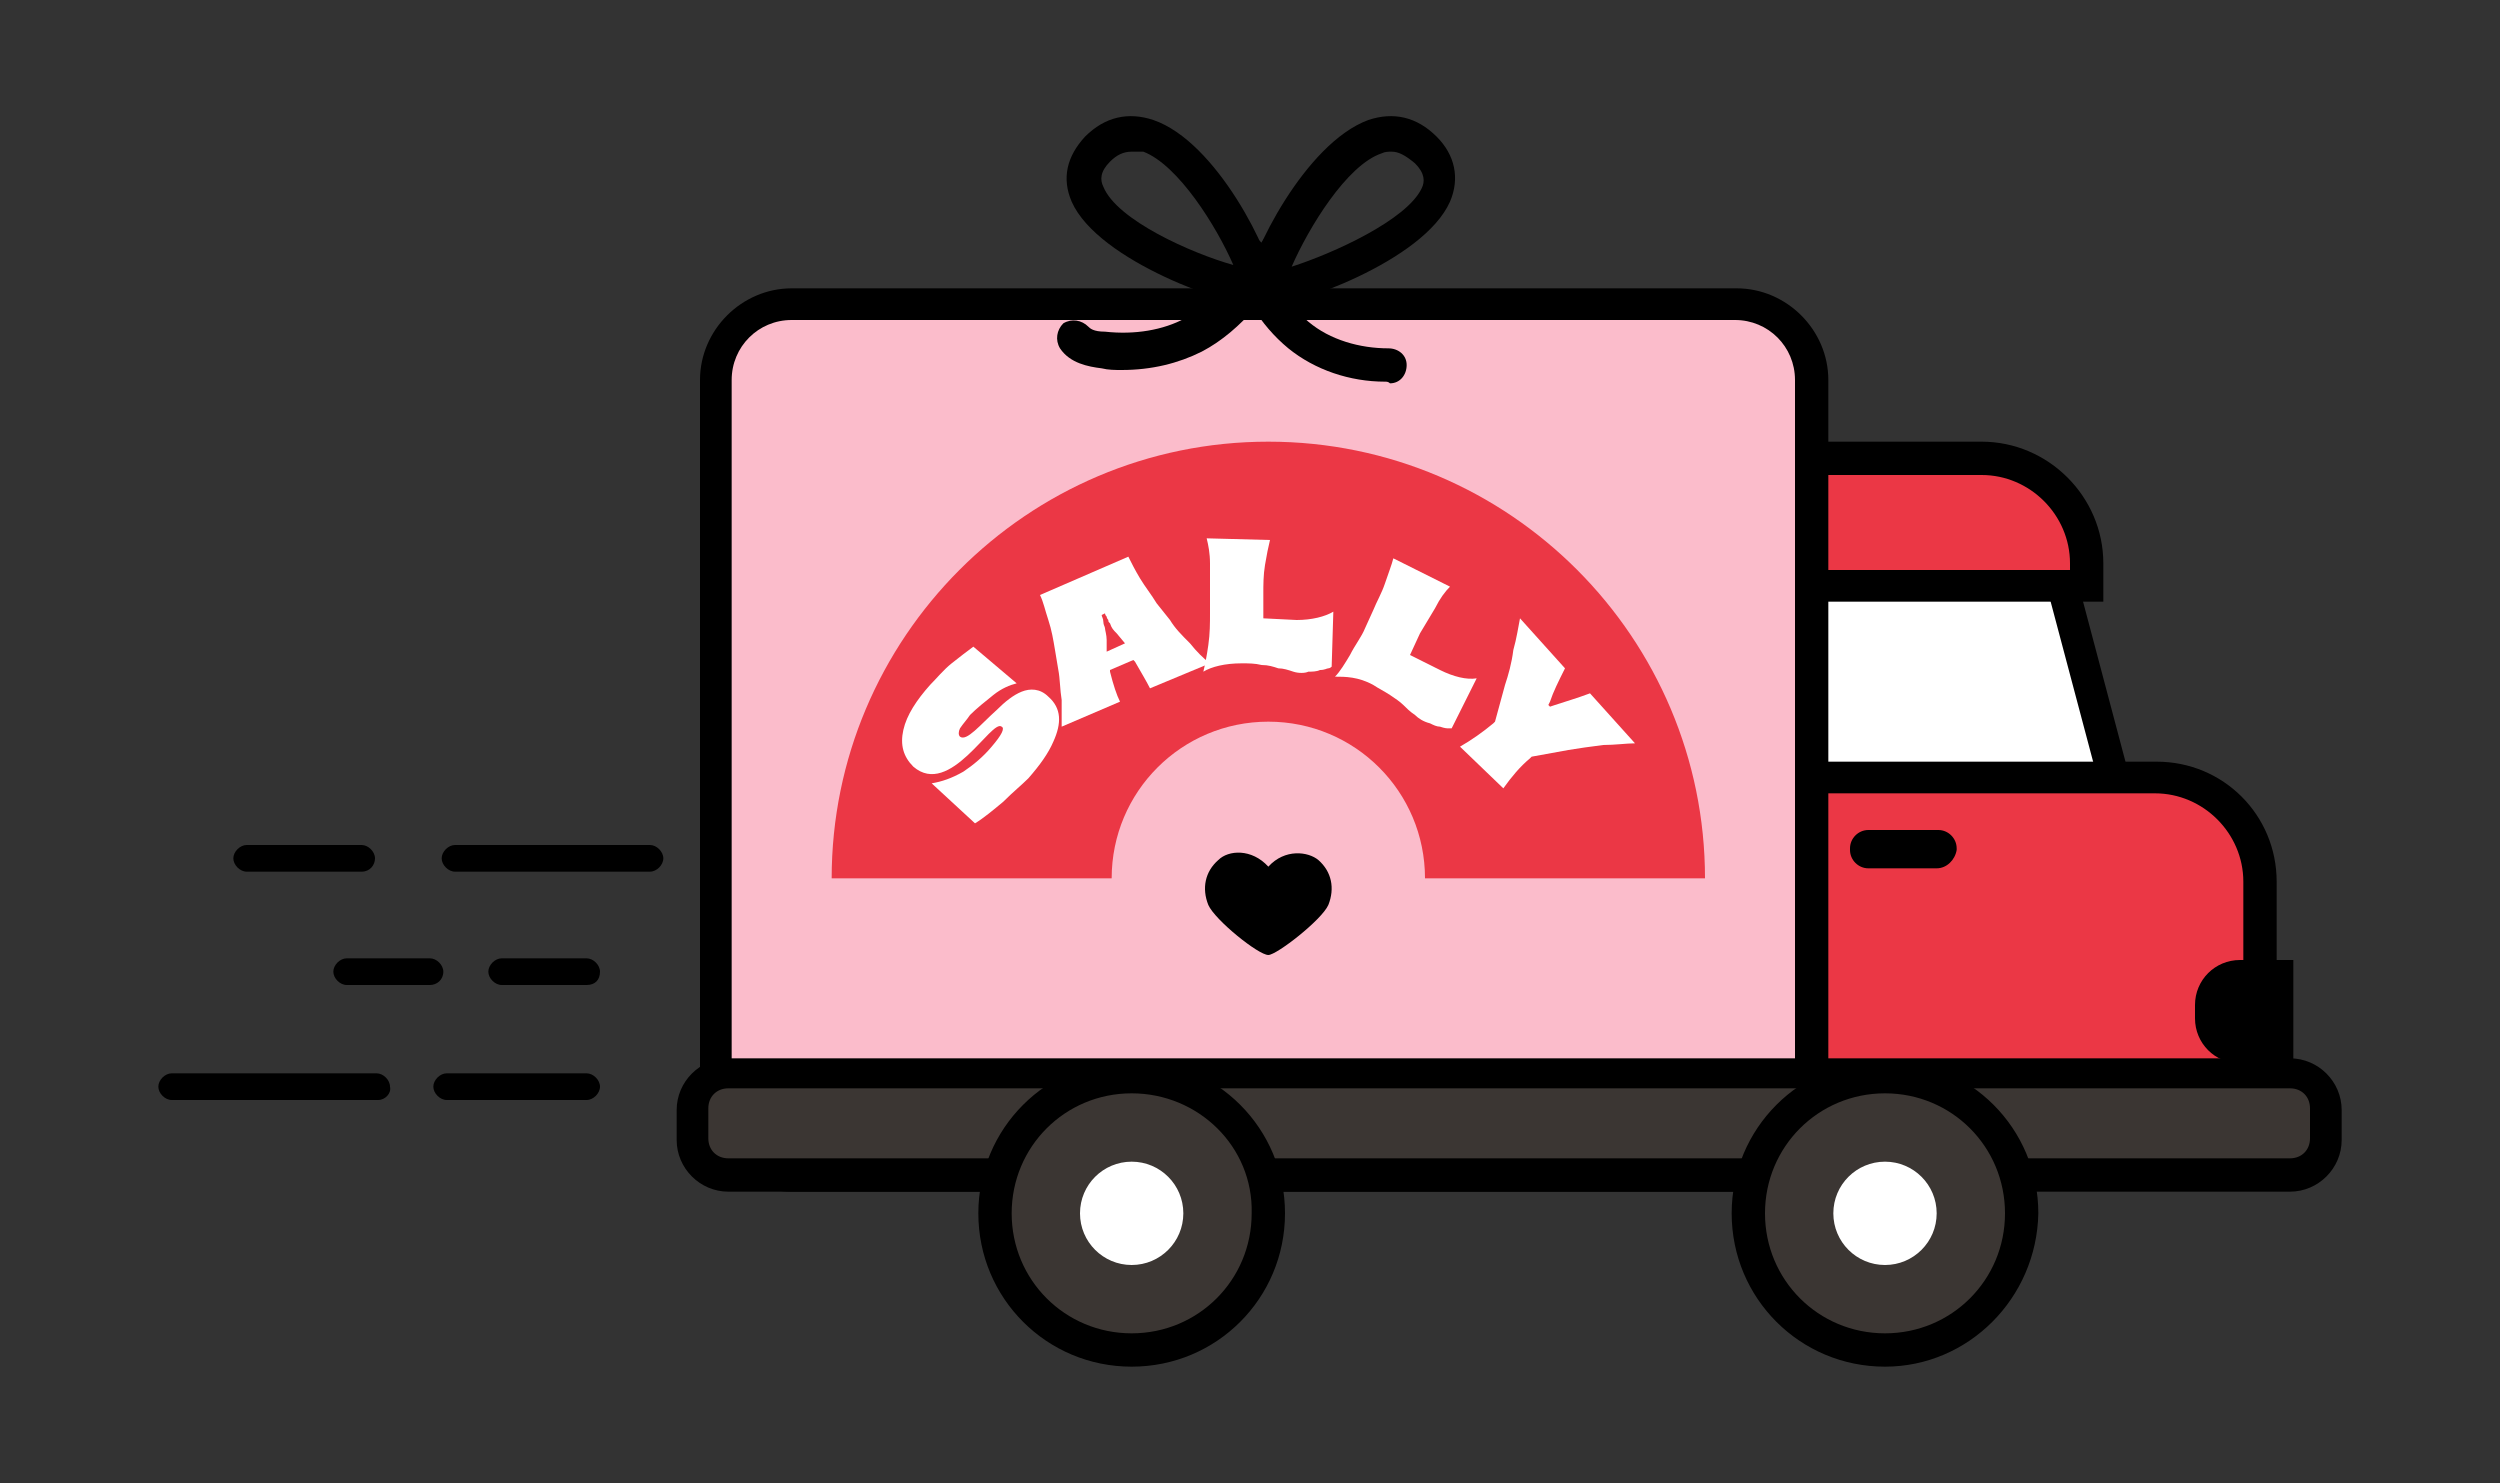
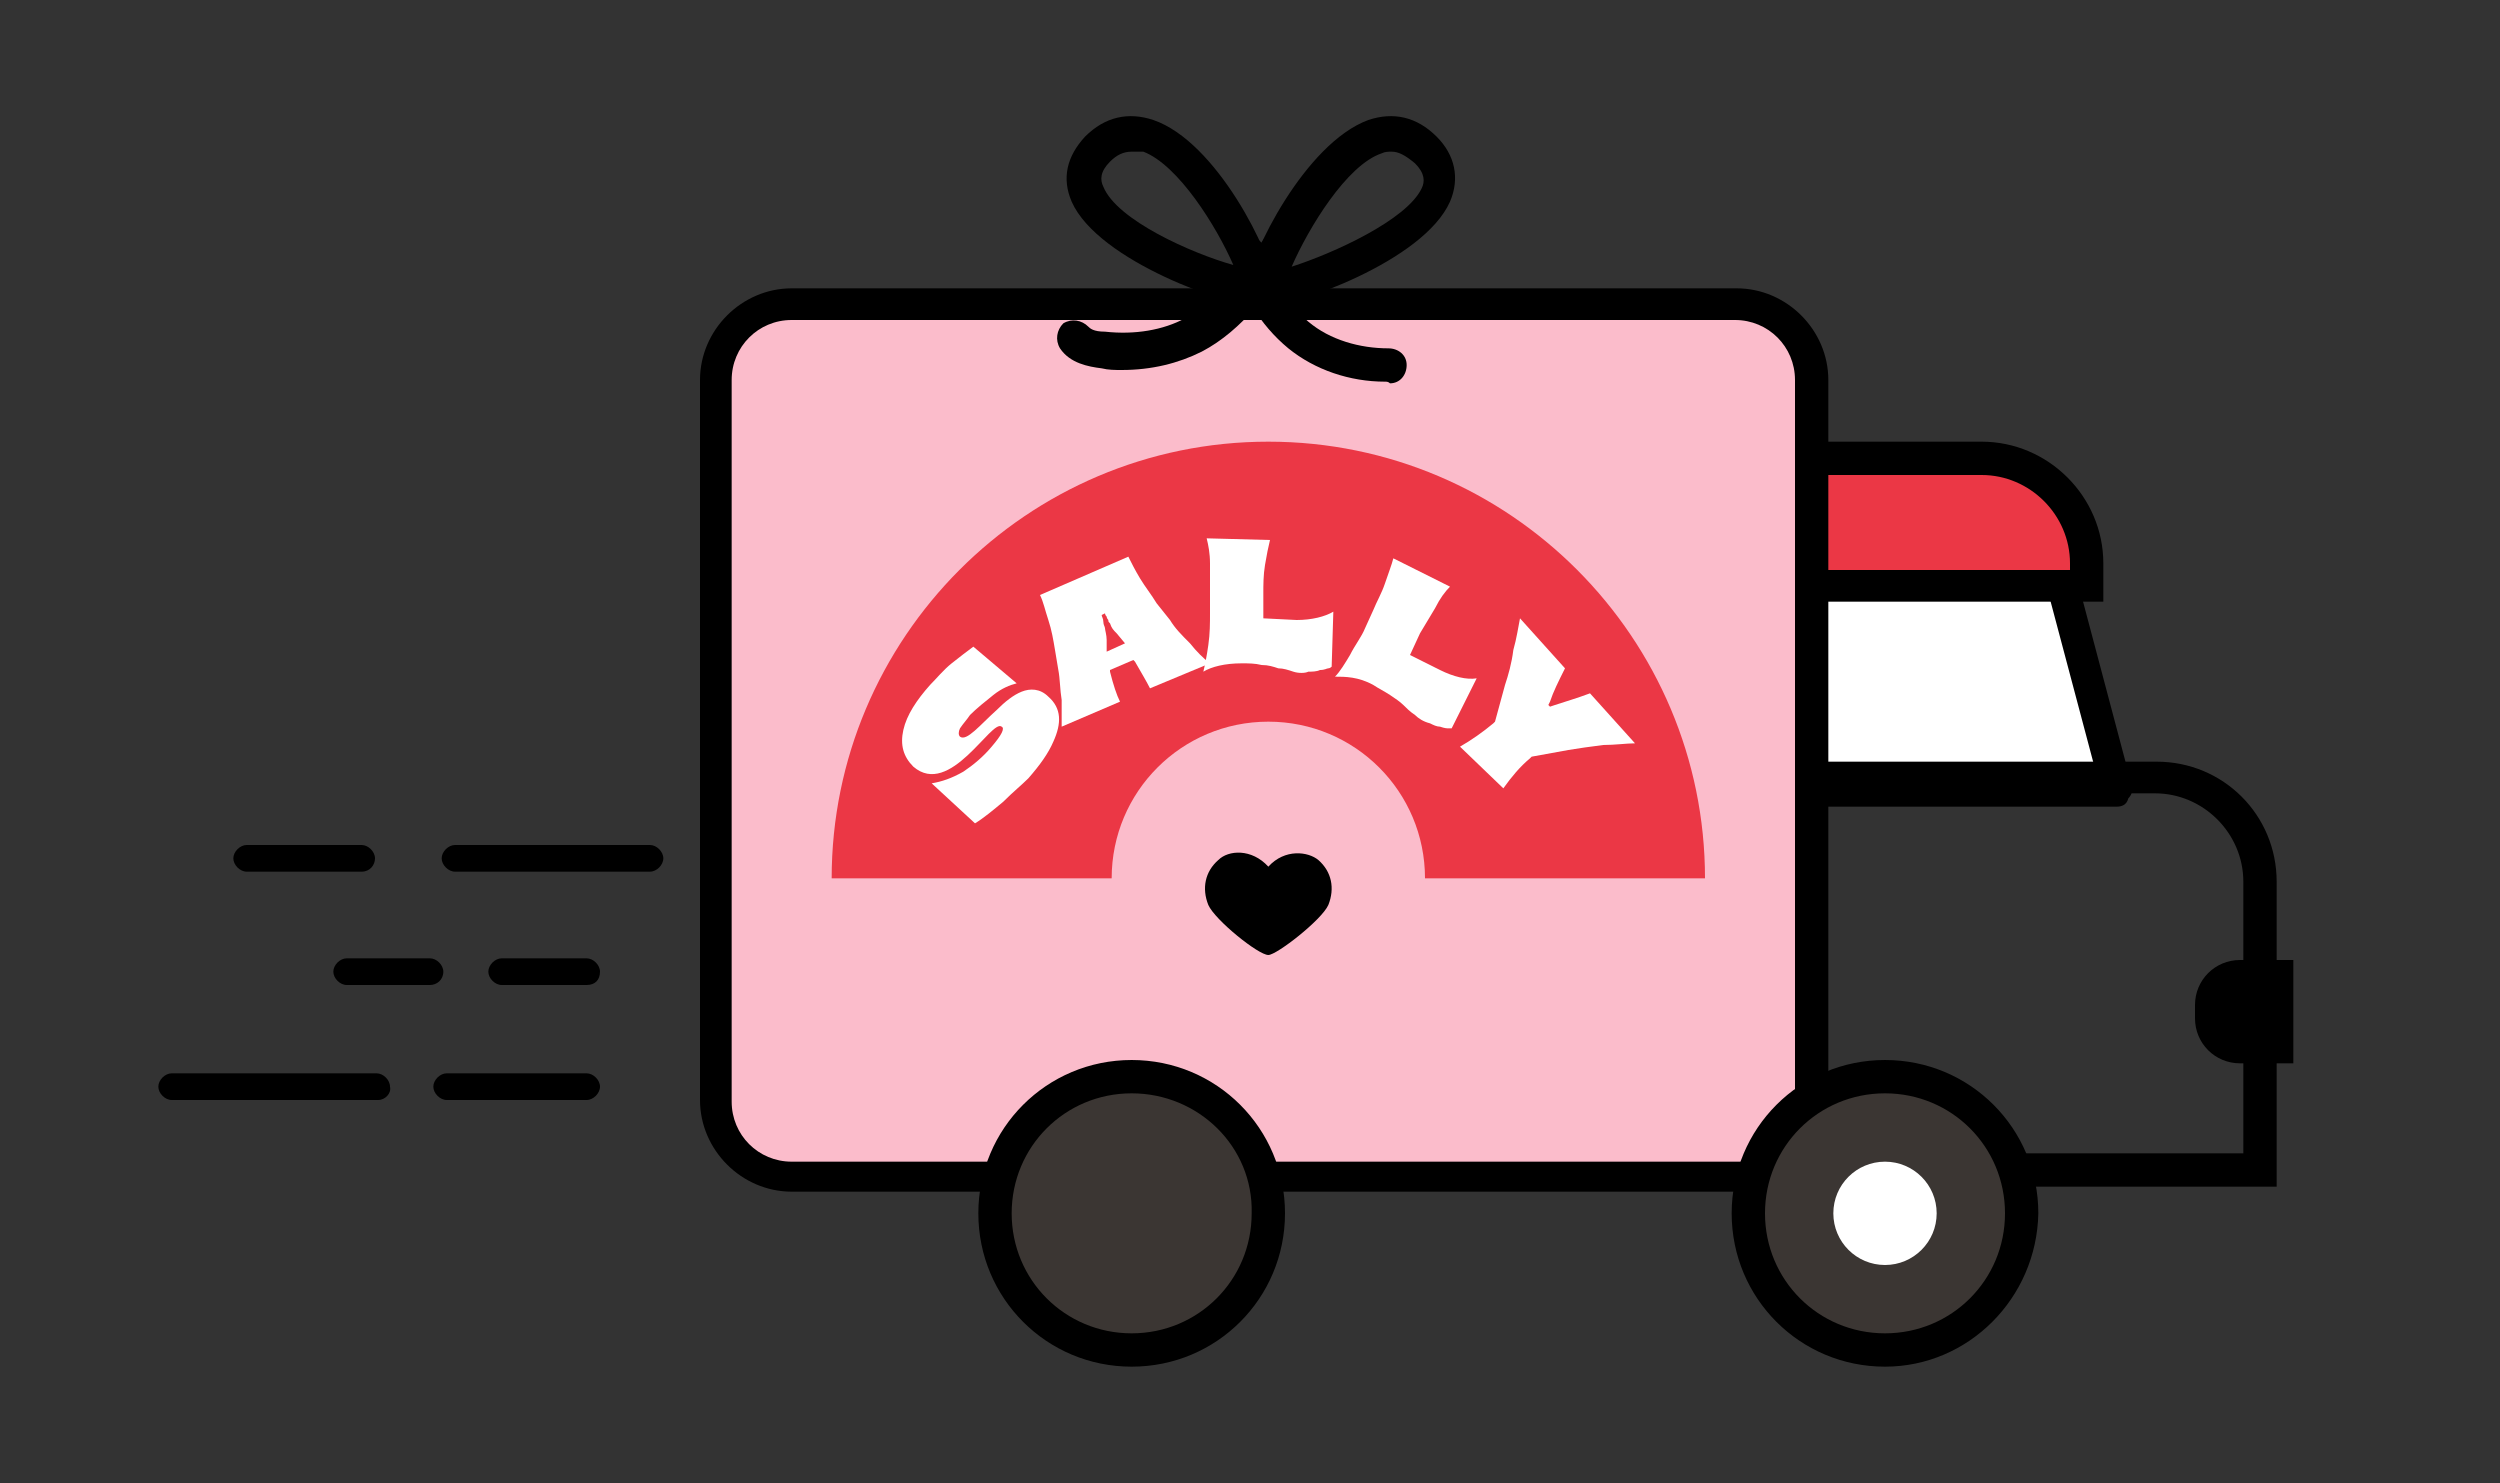
<svg xmlns="http://www.w3.org/2000/svg" version="1.1" id="Layer_1" x="0px" y="0px" viewBox="0 0 150 89" style="enable-background:new 0 0 150 89;" xml:space="preserve">
  <rect x="0" y="0" width="150" height="89" fill="#333333" stroke="none" />
  <style type="text/css">
	.st0{fill:#FFFFFF;}
	.st1{fill:#EB3745;}
	.st2{fill:#FBBCCB;}
	.st3{fill:#3B3633;}
</style>
  <g>
    <g>
      <g>
        <g>
          <g>
            <polygon class="st0" points="127,47.5 106.3,47.5 106.3,34.2 123.5,34.2      " />
            <path d="M127,48.4h-20.7c-0.5,0-1-0.4-1-1V34.2c0-0.5,0.4-1,1-1h17.2c0.4,0,0.8,0.3,0.9,0.7l3.5,13.2c0.1,0.3,0,0.6-0.2,0.8       C127.6,48.3,127.3,48.4,127,48.4z M107.3,46.5h18.5l-3-11.3h-15.4L107.3,46.5L107.3,46.5z" />
          </g>
          <g>
            <path class="st1" d="M125.2,35.1h-18.9v-7.7h12.5c3.5,0,6.3,2.8,6.3,6.3v1.4H125.2z" />
            <path d="M126.2,36.1h-20.8v-9.6h13.5c4,0,7.3,3.3,7.3,7.3V36.1z M107.3,34.2h16.9v-0.4c0-2.9-2.4-5.3-5.3-5.3h-11.6       C107.3,28.5,107.3,34.2,107.3,34.2z" />
          </g>
        </g>
      </g>
      <g>
-         <path class="st1" d="M135.6,70.2h-29.2V46.6h22.9c3.5,0,6.2,2.8,6.2,6.2v17.4H135.6z" />
        <path d="M136.6,71.2h-31.1V45.7h23.9c4,0,7.2,3.2,7.2,7.2V71.2z M107.4,69.2h27.2V52.9c0-2.9-2.4-5.3-5.3-5.3h-21.9     C107.4,47.6,107.4,69.2,107.4,69.2z" />
      </g>
      <path d="M137.6,63.8h-3.2c-1.5,0-2.7-1.2-2.7-2.7v-0.8c0-1.5,1.2-2.7,2.7-2.7h3.2V63.8z" />
-       <path d="M116.2,52.1h-4.1c-0.6,0-1.1-0.5-1.1-1.1v-0.1c0-0.6,0.5-1.1,1.1-1.1h4.2c0.6,0,1.1,0.5,1.1,1.1V51    C117.3,51.6,116.8,52.1,116.2,52.1z" />
    </g>
    <g>
      <path class="st2" d="M108.7,70.5H47.5c-2.5,0-4.5-2-4.5-4.5V22.8c0-2.5,2-4.5,4.5-4.5h56.7c2.5,0,4.5,2,4.5,4.5    C108.7,22.8,108.7,70.5,108.7,70.5z" />
      <path d="M109.7,71.5H47.5c-3,0-5.5-2.5-5.5-5.5V22.8c0-3,2.5-5.5,5.5-5.5h56.7c3,0,5.5,2.5,5.5,5.5    C109.7,22.8,109.7,71.5,109.7,71.5z M47.5,19.2c-2,0-3.6,1.6-3.6,3.6v43.3c0,2,1.6,3.6,3.6,3.6h60.2V22.8c0-2-1.6-3.6-3.6-3.6    H47.5z" />
    </g>
    <g>
-       <path class="st3" d="M137.4,70.5H43.7c-1.2,0-2.2-1-2.2-2.2v-1.8c0-1.2,1-2.2,2.2-2.2h93.7c1.2,0,2.2,1,2.2,2.2v1.8    C139.5,69.6,138.6,70.5,137.4,70.5z" />
-       <path d="M137.4,71.5H43.7c-1.7,0-3.1-1.4-3.1-3.1v-1.8c0-1.7,1.4-3.1,3.1-3.1h93.7c1.7,0,3.1,1.4,3.1,3.1v1.8    C140.5,70.1,139.1,71.5,137.4,71.5z M43.7,65.3c-0.7,0-1.2,0.5-1.2,1.2v1.8c0,0.7,0.5,1.2,1.2,1.2h93.7c0.7,0,1.2-0.5,1.2-1.2    v-1.8c0-0.7-0.5-1.2-1.2-1.2H43.7z" />
-     </g>
+       </g>
    <g>
      <g>
        <g>
          <circle class="st3" cx="67.9" cy="72.8" r="8.2" />
          <path d="M67.9,82c-5.1,0-9.2-4.1-9.2-9.2s4.1-9.2,9.2-9.2c5.1,0,9.2,4.1,9.2,9.2S73,82,67.9,82z M67.9,65.6      c-4,0-7.2,3.2-7.2,7.2s3.2,7.2,7.2,7.2s7.2-3.2,7.2-7.2C75.2,68.8,71.9,65.6,67.9,65.6z" />
        </g>
-         <circle class="st0" cx="67.9" cy="72.8" r="3.1" />
      </g>
      <g>
        <g>
          <circle class="st3" cx="113.1" cy="72.8" r="8.2" />
          <path d="M113.1,82c-5.1,0-9.2-4.1-9.2-9.2s4.1-9.2,9.2-9.2c5.1,0,9.2,4.1,9.2,9.2C122.2,77.9,118.1,82,113.1,82z M113.1,65.6      c-4,0-7.2,3.2-7.2,7.2s3.2,7.2,7.2,7.2s7.2-3.2,7.2-7.2S117.1,65.6,113.1,65.6z" />
        </g>
        <circle class="st0" cx="113.1" cy="72.8" r="3.1" />
      </g>
    </g>
    <g>
      <g>
        <path d="M75.5,18.4c-1.7,0-9.6-2.7-11.2-6.3c-0.6-1.4-0.3-2.7,0.8-3.9l0,0c1.2-1.2,2.6-1.5,4.1-1c3.8,1.3,7.1,8,7.3,10l0.1,1.1     L75.5,18.4L75.5,18.4z M67.9,9.1c-0.5,0-0.9,0.2-1.3,0.6l0,0c-0.6,0.6-0.6,1.1-0.4,1.5c0.8,2,5.3,4,7.8,4.7c-1-2.3-3.3-6-5.4-6.8     C68.3,9.1,68.1,9.1,67.9,9.1z M65.9,9L65.9,9L65.9,9z" />
        <path d="M75.9,18.4C75.9,18.4,75.8,18.4,75.9,18.4l-1.2-0.1l0.1-1.1c0.2-1.9,3.5-8.6,7.3-10c1.5-0.5,2.9-0.2,4.1,1l0,0l0,0     c1.1,1.1,1.4,2.5,0.8,3.9C85.4,15.7,77.6,18.4,75.9,18.4z M83.5,9.1c-0.2,0-0.4,0-0.6,0.1c-2.1,0.7-4.4,4.5-5.4,6.8     c2.5-0.8,6.9-2.8,7.8-4.7c0.2-0.4,0.2-0.9-0.4-1.5l0,0C84.3,9.3,83.9,9.1,83.5,9.1z" />
      </g>
      <path d="M67.3,22.2c-0.4,0-0.8,0-1.2-0.1c-0.8-0.1-1.9-0.3-2.5-1.2c-0.3-0.5-0.2-1.1,0.2-1.5c0.5-0.3,1.1-0.2,1.5,0.2    c0.1,0.1,0.3,0.3,1,0.3c1.8,0.2,3.5-0.1,4.8-0.8c2.1-1.1,3.6-3.1,4.9-5c0.3-0.5,1-0.6,1.5-0.2c0.5,0.3,0.6,1,0.2,1.5    c-1.4,1.9-3.1,4.4-5.6,5.7C70.7,21.8,69.1,22.2,67.3,22.2z" />
      <path d="M83.1,22.9c-2.1,0-4.2-0.7-5.8-2c-1.7-1.4-2.9-3.4-3.4-5.5c-0.1-0.6,0.3-1.1,0.8-1.2c0.6-0.1,1.1,0.3,1.2,0.8    c0.3,1.7,1.3,3.2,2.6,4.3s3.1,1.6,4.8,1.6c0.6,0,1.1,0.4,1.1,1S84,23,83.4,23C83.3,22.9,83.2,22.9,83.1,22.9z" />
    </g>
    <g>
      <g>
        <g>
          <path class="st1" d="M76.1,26.5c-14.5,0-26.2,11.8-26.2,26.2h16.8c0-5.2,4.2-9.4,9.4-9.4c5.2,0,9.4,4.2,9.4,9.4h16.8      C102.3,38.3,90.6,26.5,76.1,26.5z" />
        </g>
      </g>
      <g>
        <path class="st0" d="M60.2,48.1c-0.6,0.5-1.2,1-1.7,1.3L55.9,47c0.6-0.1,1.2-0.3,1.9-0.7c0.6-0.4,1.2-0.9,1.7-1.5     c0.6-0.7,0.8-1.1,0.6-1.2c-0.6-0.5-3.1,4.3-5.3,2.4c-0.6-0.6-0.8-1.3-0.6-2.2c0.2-0.9,0.8-1.8,1.6-2.7c0.4-0.4,0.8-0.9,1.3-1.3     c0.5-0.4,0.9-0.7,1.3-1L61,41c-0.4,0.1-0.9,0.3-1.4,0.7s-1,0.8-1.4,1.2c-0.2,0.3-0.4,0.5-0.6,0.8c-0.1,0.2-0.1,0.4,0,0.5     c0.4,0.3,1.2-0.7,2.2-1.6c0.5-0.5,1-0.9,1.5-1.1s1.1-0.2,1.6,0.3c0.8,0.7,0.8,1.6,0.3,2.7c-0.3,0.7-0.8,1.4-1.5,2.2     C61.3,47.1,60.8,47.5,60.2,48.1z" />
        <path class="st0" d="M63.7,43.6c0-0.4,0-1,0-1.6c-0.1-0.6-0.1-1.3-0.2-1.8L63.3,39c-0.1-0.6-0.2-1.2-0.4-1.8     c-0.2-0.6-0.3-1.1-0.5-1.5l5.3-2.3c0.2,0.4,0.4,0.8,0.7,1.3s0.7,1,1,1.5l0.8,1c0.3,0.5,0.7,0.9,1.2,1.4c0.4,0.5,0.8,0.9,1.2,1.2     L69,41.3c-0.2-0.4-0.5-0.9-0.9-1.6L68,39.6l-1.4,0.6v0.1c0.2,0.8,0.4,1.4,0.6,1.8L63.7,43.6z M66.4,39.1l1.1-0.5L67,38     c-0.2-0.2-0.3-0.3-0.4-0.6c-0.1-0.1-0.1-0.1-0.1-0.2c0,0-0.1-0.1-0.1-0.2c-0.1-0.1-0.1-0.2-0.1-0.2l-0.2,0.1     c0,0.1,0.1,0.2,0.1,0.4s0.1,0.3,0.1,0.4c0,0.1,0.1,0.4,0.1,0.7V39.1z" />
        <path class="st0" d="M77.6,40.3c-0.3-0.1-0.6-0.2-0.9-0.2c-0.3-0.1-0.6-0.2-1-0.2c-0.4-0.1-0.8-0.1-1.2-0.1c-1,0-1.8,0.2-2.3,0.5     c0.1-0.4,0.2-0.9,0.3-1.6c0.1-0.7,0.1-1.3,0.1-1.9v-1.2c0-0.6,0-1.1,0-1.8c0-0.6-0.1-1.1-0.2-1.5l3.8,0.1     c-0.1,0.4-0.2,0.9-0.3,1.5s-0.1,1.2-0.1,1.7v1.5l2,0.1c0.9,0,1.7-0.2,2.2-0.5L79.9,40c0,0-0.1,0.1-0.2,0.1     c-0.1,0-0.2,0.1-0.5,0.1c-0.2,0.1-0.5,0.1-0.7,0.1C78.3,40.4,77.9,40.4,77.6,40.3z" />
        <path class="st0" d="M84.9,42.9c-0.3-0.2-0.5-0.4-0.7-0.6s-0.5-0.4-0.8-0.6s-0.7-0.4-1-0.6c-0.9-0.5-1.7-0.5-2.3-0.5     c0.3-0.3,0.6-0.8,0.9-1.3c0.3-0.6,0.7-1.1,0.9-1.6l0.5-1.1c0.2-0.5,0.5-1,0.7-1.6s0.4-1.1,0.5-1.5l3.4,1.7     c-0.3,0.3-0.6,0.7-0.9,1.3c-0.3,0.5-0.6,1-0.9,1.5l-0.6,1.3l1.8,0.9c0.8,0.4,1.6,0.6,2.2,0.5l-1.5,3c0,0-0.1,0-0.2,0     c-0.1,0-0.2,0-0.5-0.1c-0.2,0-0.4-0.1-0.6-0.2C85.4,43.3,85.1,43.1,84.9,42.9z" />
        <path class="st0" d="M87.6,44.8c0.7-0.4,1.4-0.9,2-1.4l0.1-0.1l0.6-2.2c0.2-0.6,0.4-1.3,0.5-2.1c0.2-0.7,0.3-1.4,0.4-1.9l2.7,3     c-0.4,0.8-0.7,1.4-0.9,2l-0.1,0.2l0.1,0.1l0.3-0.1c0.6-0.2,1.3-0.4,2.1-0.7l2.7,3c-0.5,0-1.2,0.1-1.9,0.1     c-0.8,0.1-1.5,0.2-2.1,0.3l-2.2,0.4l-0.1,0.1c-0.6,0.5-1.1,1.1-1.6,1.8L87.6,44.8z" />
      </g>
    </g>
    <path d="M79.1,51.6c-0.6-0.5-2-0.7-3,0.4c-1-1.1-2.4-1-3-0.4c-0.8,0.7-1,1.7-0.6,2.7c0.4,0.9,3,3,3.6,3c0.5,0,3.2-2.1,3.6-3   C80.1,53.3,79.9,52.3,79.1,51.6z" />
    <g>
      <path d="M39,52.3H27.3c-0.4,0-0.8-0.4-0.8-0.8s0.4-0.8,0.8-0.8H39c0.4,0,0.8,0.4,0.8,0.8S39.4,52.3,39,52.3z" />
    </g>
    <g>
      <path d="M21.7,52.3h-6.9c-0.4,0-0.8-0.4-0.8-0.8s0.4-0.8,0.8-0.8h6.9c0.4,0,0.8,0.4,0.8,0.8S22.2,52.3,21.7,52.3z" />
    </g>
    <g>
      <path d="M35.2,59.1h-5.1c-0.4,0-0.8-0.4-0.8-0.8s0.4-0.8,0.8-0.8h5.1c0.4,0,0.8,0.4,0.8,0.8C36,58.8,35.7,59.1,35.2,59.1z" />
    </g>
    <g>
      <path d="M25.8,59.1h-5c-0.4,0-0.8-0.4-0.8-0.8s0.4-0.8,0.8-0.8h5c0.4,0,0.8,0.4,0.8,0.8C26.6,58.8,26.2,59.1,25.8,59.1z" />
    </g>
    <g>
      <path d="M35.2,66h-8.4c-0.4,0-0.8-0.4-0.8-0.8s0.4-0.8,0.8-0.8h8.4c0.4,0,0.8,0.4,0.8,0.8C36,65.6,35.6,66,35.2,66z" />
    </g>
    <g>
      <path d="M22.7,66H10.3c-0.4,0-0.8-0.4-0.8-0.8s0.4-0.8,0.8-0.8h12.3c0.4,0,0.8,0.4,0.8,0.8C23.5,65.6,23.1,66,22.7,66z" />
    </g>
  </g>
</svg>